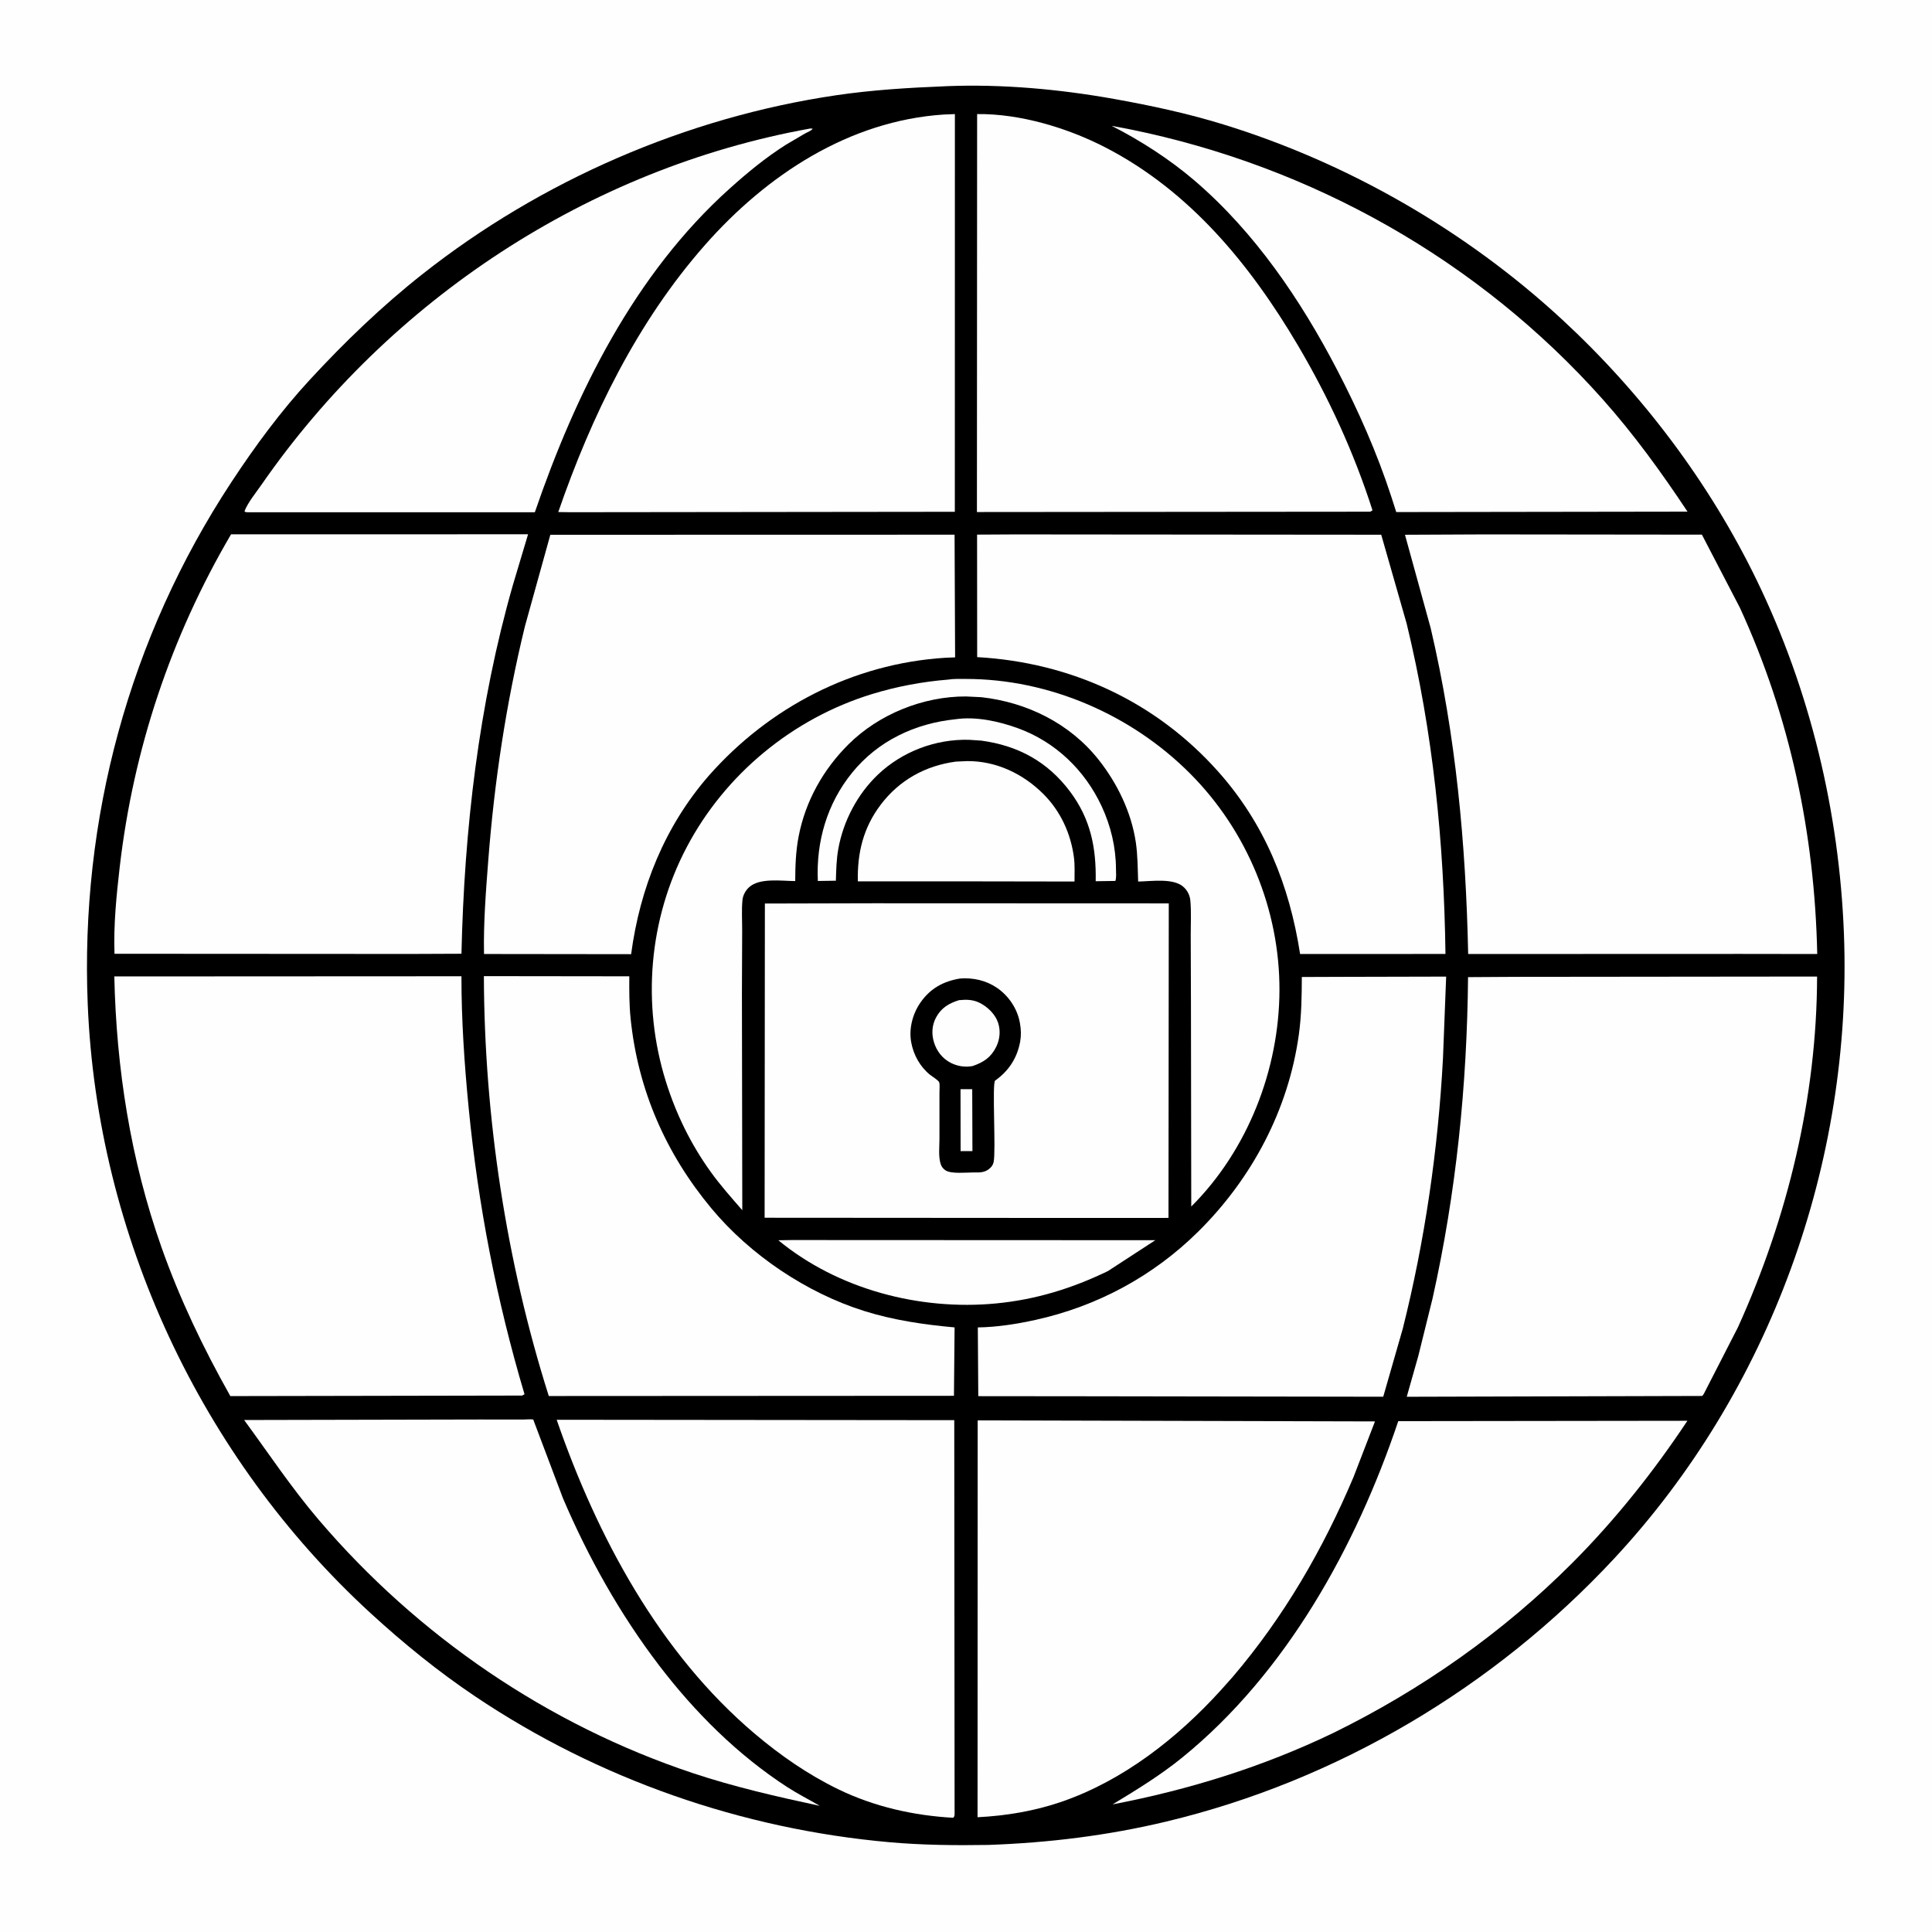
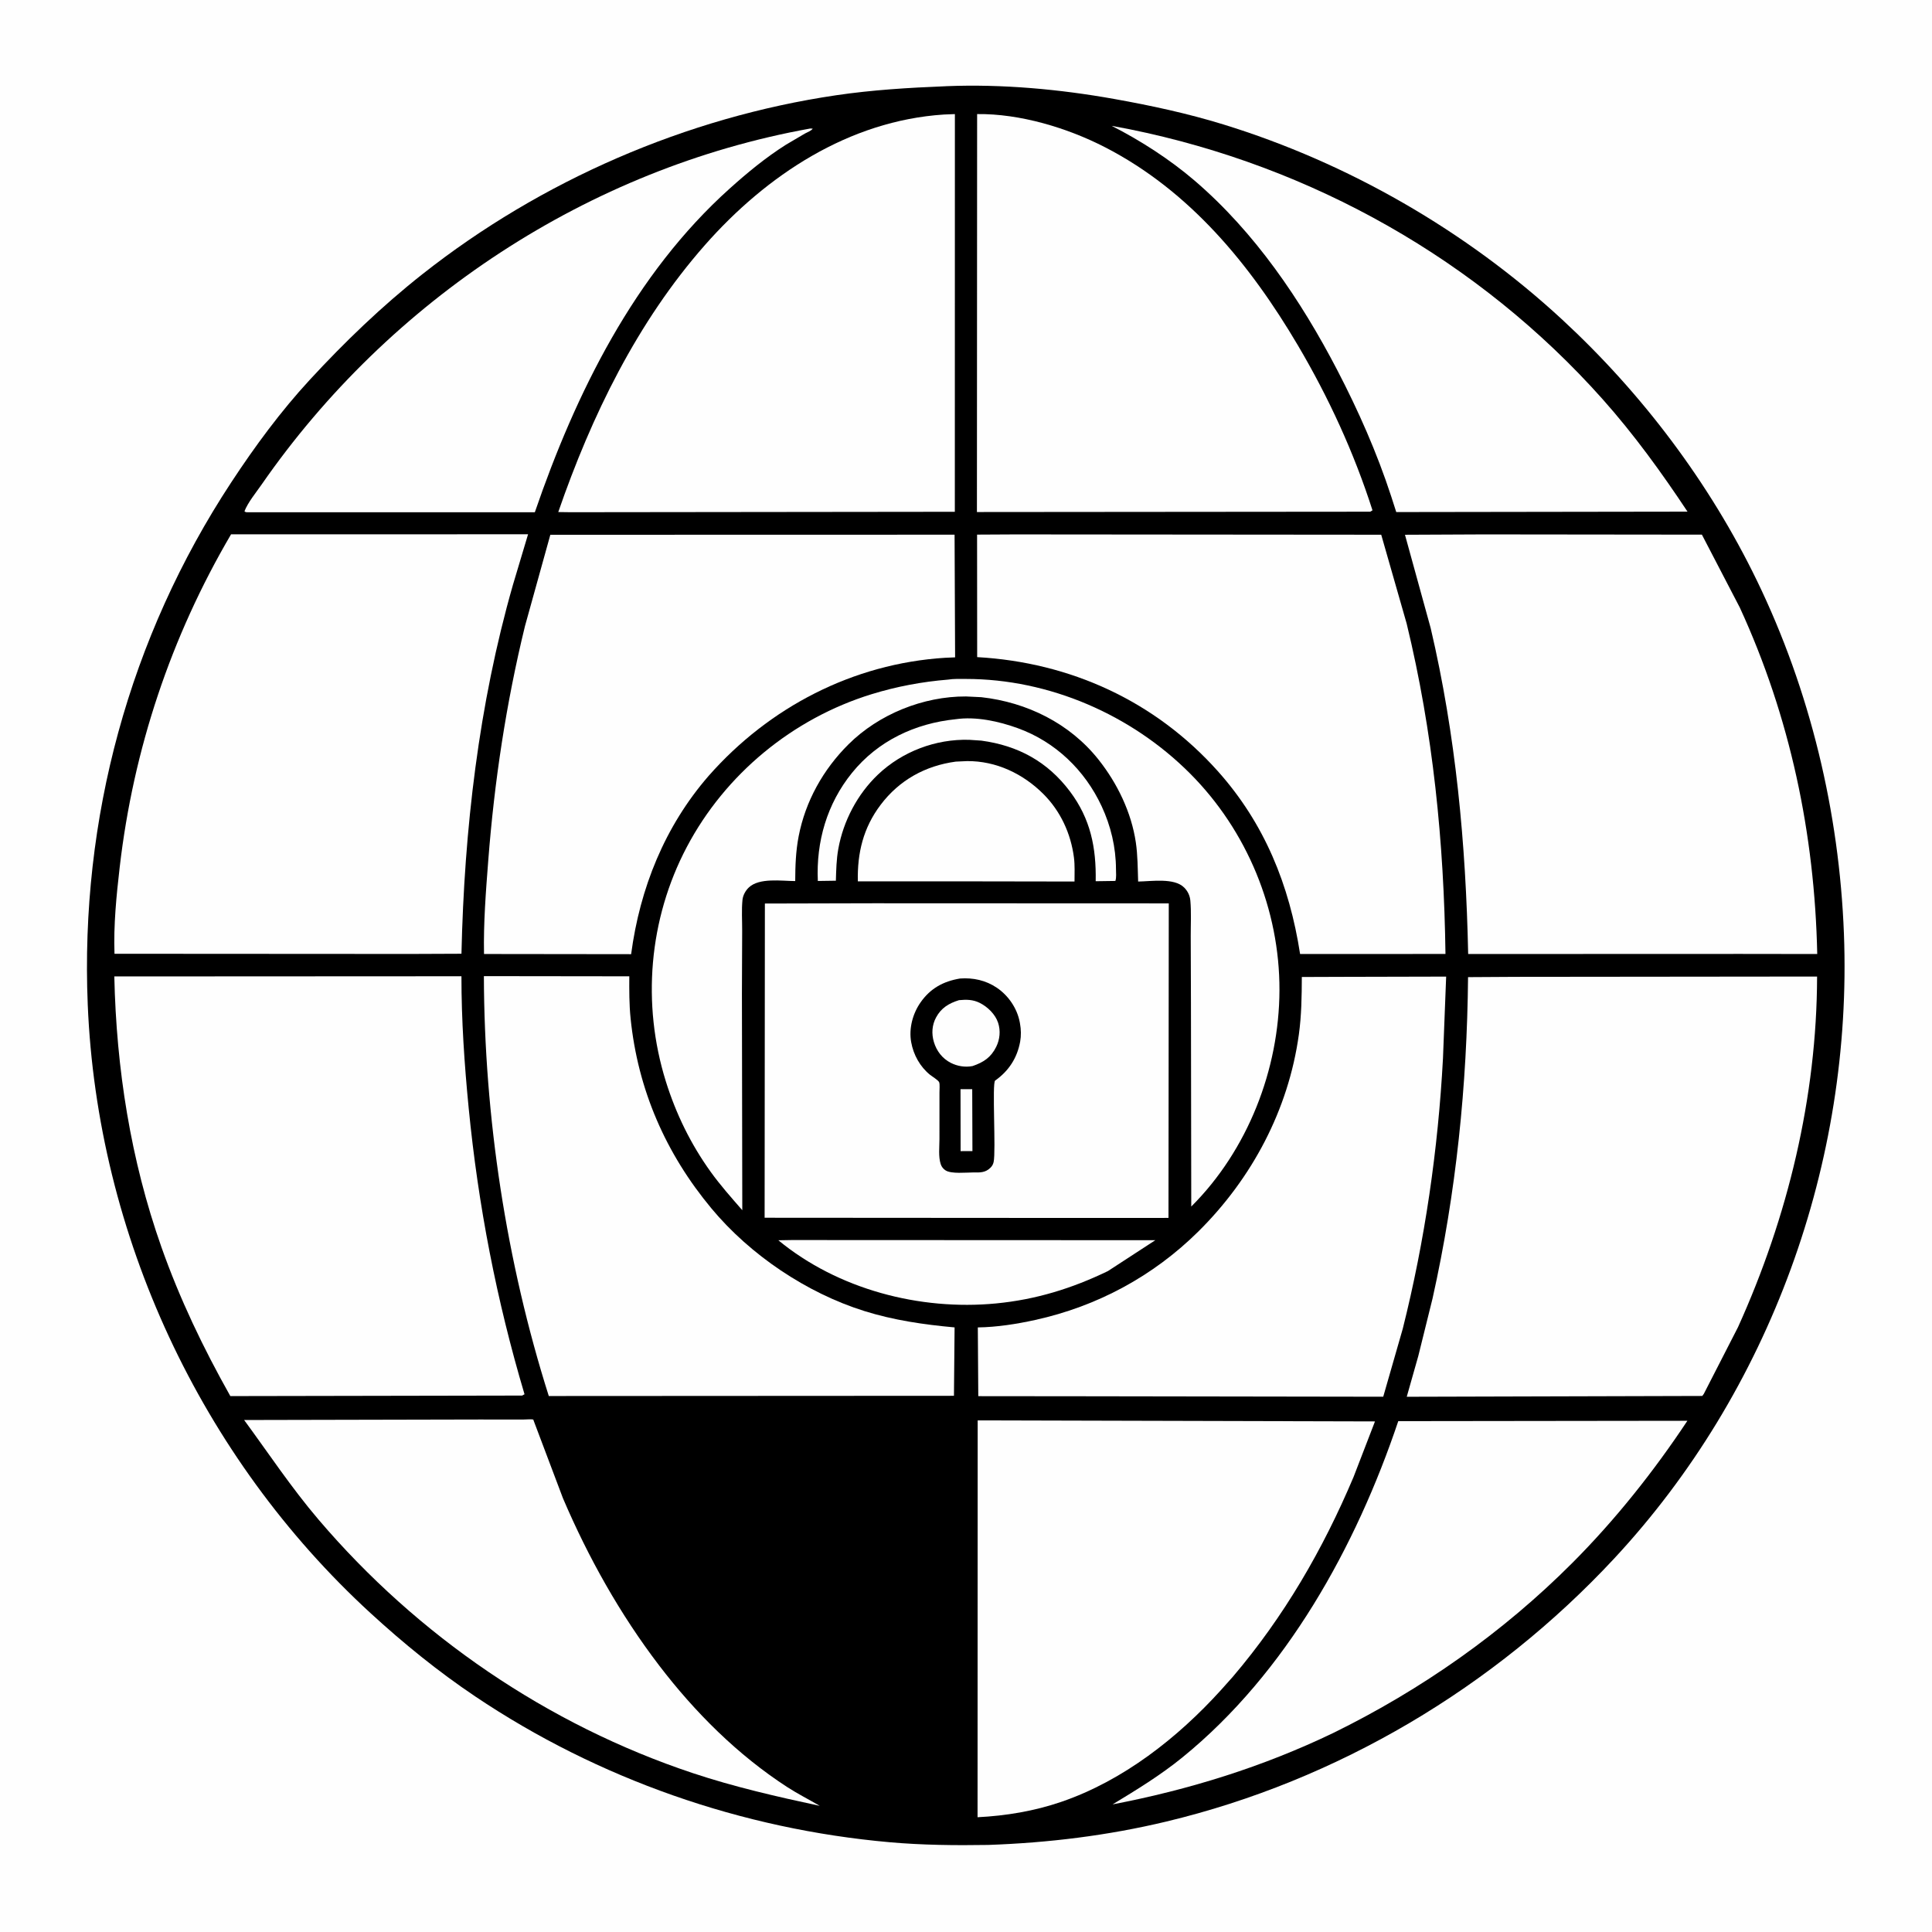
<svg xmlns="http://www.w3.org/2000/svg" version="1.1" style="display: block;" viewBox="0 0 2048 2048" width="1024" height="1024">
  <path transform="translate(0,0)" fill="rgb(254,254,254)" d="M -0 -0 L 2048 0 L 2048 2048 L -0 2048 L -0 -0 z" />
  <path transform="translate(0,0)" fill="rgb(0,0,0)" d="M 1001.7 91.45 L 1003.5 91.35 C 1062.26 88.988 1123.18 94.568 1181 104.894 C 1220 111.859 1258.95 120.246 1296.85 131.92 C 1429.17 172.687 1554.1 244.656 1655.83 338.63 C 1740.49 416.831 1812.13 511.685 1862.44 615.537 C 1918.83 731.951 1949.71 860.703 1954.64 989.879 C 1963.88 1231.86 1876.41 1474.43 1711.12 1652.08 C 1584.09 1788.6 1417.81 1887.48 1236.23 1930.95 C 1174.1 1945.82 1111.18 1953.49 1047.39 1955.71 C 1012.75 1956.28 977.686 1955.9 943.17 1952.85 C 786.481 1938.97 634.188 1885.94 503.588 1798.17 C 464.295 1771.77 427.604 1741.93 392.749 1709.94 C 212.716 1544.72 103.059 1309.06 93.007 1064.85 C 84.911 868.153 136.982 675.819 245.152 511.277 C 270.135 473.273 297.469 436.095 328.35 402.646 C 365.561 362.342 404.628 324.699 447.716 290.686 C 573.622 191.299 727.671 124.368 886.375 100.965 C 924.541 95.337 963.188 92.979 1001.7 91.45 z" />
  <path transform="translate(0,0)" fill="rgb(254,254,254)" d="M 1013 762.399 C 1034.64 759.285 1058.76 764.589 1079 771.942 C 1118.79 786.397 1149.95 816.391 1167.75 854.559 C 1177.53 875.538 1182.93 898.256 1182.99 921.431 C 1182.99 925.165 1183.59 930.366 1182.34 933.835 L 1161.48 934.131 C 1162.14 898.561 1156.04 868.015 1134.19 838.949 C 1110.4 807.293 1079.1 790.337 1040.25 785.093 L 1027.43 784.235 C 992.009 783.185 956.454 796.585 930.706 821.063 C 908.924 841.771 894.008 870.177 888.66 899.733 C 886.63 910.947 886.397 922.234 886.065 933.591 L 866.939 933.87 C 865.06 892.158 876.63 852.039 903.122 819.298 C 930.627 785.305 970.025 766.807 1013 762.399 z" />
  <path transform="translate(0,0)" fill="rgb(254,254,254)" d="M 839.438 1314.5 L 1224.69 1314.67 L 1174.43 1347.4 C 1136.34 1365.82 1098.02 1377.64 1055.83 1381.7 C 975.026 1389.47 888.182 1366.74 825.086 1314.74 L 839.438 1314.5 z" />
  <path transform="translate(0,0)" fill="rgb(254,254,254)" d="M 1013.17 807.344 L 1025.21 806.797 C 1055.92 806.569 1084.39 820.109 1105.98 841.64 C 1124.16 859.77 1135.14 883.576 1138.42 908.962 C 1139.49 917.254 1139.04 926.089 1139.03 934.454 L 1037.5 934.29 L 909.338 934.247 C 908.716 904.111 915.052 877.587 933.484 853.16 C 953.274 826.934 980.889 811.696 1013.17 807.344 z" />
  <path transform="translate(0,0)" fill="rgb(254,254,254)" d="M 1482.22 1506.47 L 1788.7 1506.09 C 1753.12 1559.76 1712.24 1611.15 1666.75 1656.75 C 1593.04 1730.62 1506.96 1791.06 1413.39 1836.98 C 1338.82 1872.88 1260.56 1897.16 1179.37 1912.73 C 1204.99 1897.2 1230.05 1881.89 1253.36 1862.95 C 1363.52 1773.43 1437.57 1639.28 1482.22 1506.47 z" />
  <path transform="translate(0,0)" fill="rgb(254,254,254)" d="M 258.789 1505.27 L 508.762 1504.73 L 554.137 1504.78 C 556.063 1504.79 564.332 1504.19 565.305 1504.86 C 565.557 1505.03 565.511 1505.44 565.615 1505.73 L 596.776 1588.25 C 623.575 1650.97 657.31 1711.22 698.733 1765.48 C 736.636 1815.12 782.164 1860.51 834.739 1894.52 C 845.794 1901.67 857.613 1907.6 868.959 1914.28 C 823.642 1904.55 778.476 1894.25 734.44 1879.59 C 580.616 1828.37 442.653 1734.1 337.583 1610.75 C 308.875 1577.05 284.889 1540.84 258.789 1505.27 z" />
-   <path transform="translate(0,0)" fill="rgb(254,254,254)" d="M 1178.38 133.393 L 1197.46 137.022 C 1390.57 176.19 1567.61 275.75 1698.94 423.269 C 1732.06 460.467 1761.34 500.9 1788.83 542.365 L 1480.08 542.808 L 1474.67 525.984 C 1459.61 479.829 1439.82 435.129 1417.43 392.099 C 1378.85 317.978 1330.16 246.13 1266.23 191.382 C 1240.15 169.046 1208.98 148.925 1178.38 133.393 z" />
+   <path transform="translate(0,0)" fill="rgb(254,254,254)" d="M 1178.38 133.393 L 1197.46 137.022 C 1390.57 176.19 1567.61 275.75 1698.94 423.269 C 1732.06 460.467 1761.34 500.9 1788.83 542.365 L 1480.08 542.808 L 1474.67 525.984 C 1459.61 479.829 1439.82 435.129 1417.43 392.099 C 1378.85 317.978 1330.16 246.13 1266.23 191.382 C 1240.15 169.046 1208.98 148.925 1178.38 133.393 " />
  <path transform="translate(0,0)" fill="rgb(254,254,254)" d="M 858.649 136.276 L 861.5 136.305 C 860.392 138.5 855.667 140.252 853.391 141.489 L 833.093 153.434 C 811.524 167.115 792.292 183.001 773.306 200.055 C 672.544 290.568 610.279 416.764 566.945 543.016 L 262.75 543.019 C 260.789 542.975 260.85 543.215 259.125 542 C 262.802 532.541 271.473 522.068 277.331 513.619 C 412.933 318.003 623.923 178.612 858.649 136.276 z" />
  <path transform="translate(0,0)" fill="rgb(254,254,254)" d="M 1004.99 720.412 C 1010.92 719.43 1017.76 719.71 1023.82 719.71 C 1112.24 719.704 1199.29 757.584 1261.52 819.966 C 1321.93 880.522 1356.54 964.239 1356.28 1049.67 C 1356.02 1133.74 1322.58 1219.38 1262.78 1278.98 L 1262.45 1062.62 L 1262.22 992.324 C 1262.17 979.965 1262.92 966.915 1261.81 954.622 C 1261.32 949.271 1259.02 944.582 1255.24 940.803 C 1244.76 930.308 1220.61 934.263 1206.48 934.473 C 1206 920.753 1206.04 906.585 1204.03 893 C 1199.31 861.097 1184.46 830.443 1164.53 805.29 C 1134.01 766.782 1088.6 744.452 1040.25 739.049 L 1024 738.27 C 978.667 738.08 931.572 757.064 899.397 789.063 C 872.567 815.745 853.777 849.346 846.588 886.569 C 843.542 902.339 843.024 917.974 842.963 933.969 C 828.357 933.913 804.924 930.225 793.777 940.769 C 790.283 944.073 787.541 949.077 787.059 953.898 C 785.996 964.552 786.773 976.132 786.732 986.871 L 786.471 1052.8 L 786.861 1282.86 C 775.298 1269.59 763.463 1256.3 753.189 1241.98 C 732.189 1212.71 716.546 1180.7 705.825 1146.34 C 680.179 1064.16 687.744 974.331 727.959 898.01 C 768.764 820.567 840.292 761.655 923.874 735.894 C 950.312 727.745 977.419 722.642 1004.99 720.412 z" />
  <path transform="translate(0,0)" fill="rgb(254,254,254)" d="M 1422.75 1035.5 L 1532.99 1035.24 L 1529.61 1122 C 1524.45 1218.25 1510.47 1314.97 1486.99 1408.5 L 1466.28 1480.59 L 1148.5 1480.1 L 1037.02 1479.99 L 1036.53 1407.12 C 1056.85 1406.82 1077.57 1403.56 1097.37 1399.21 C 1162.97 1384.82 1222.45 1352.77 1270.19 1305.54 C 1327.11 1249.22 1365.81 1176.39 1376.83 1096.73 C 1379.65 1076.42 1379.9 1056.12 1379.99 1035.65 L 1422.75 1035.5 z" />
  <path transform="translate(0,0)" fill="rgb(254,254,254)" d="M 512.94 1034.74 L 667.086 1034.93 C 667.004 1049.88 666.933 1064.58 668.45 1079.47 C 676.168 1155.21 705.67 1222.75 754.257 1281.1 C 795.24 1330.32 854.994 1370.53 916.018 1389.69 C 947.308 1399.51 979.355 1404.15 1011.9 1407.1 L 1011.23 1479.61 L 581.739 1479.84 C 536.615 1337.44 513.346 1184.09 512.94 1034.74 z" />
  <path transform="translate(0,0)" fill="rgb(254,254,254)" d="M 1036.38 1505.68 L 1457.54 1506.76 L 1434.79 1565.73 C 1402.27 1642.67 1361.16 1713.63 1306.92 1777.35 L 1294.26 1791.55 C 1248.22 1842.36 1190.41 1887.65 1125.03 1910.03 C 1096.36 1919.85 1066.45 1924.82 1036.25 1926.34 L 1036.38 1505.68 z" />
-   <path transform="translate(0,0)" fill="rgb(254,254,254)" d="M 590.096 1505.01 L 1011.56 1505.44 L 1011.91 1923.5 C 1011.69 1925.57 1011.62 1925.39 1010.5 1926.92 C 968.542 1924.63 926.553 1915.15 888.621 1896.72 C 856.489 1881.1 827.283 1860.84 800.081 1837.83 C 698.906 1752.23 632.911 1628.75 590.096 1505.01 z" />
  <path transform="translate(0,0)" fill="rgb(254,254,254)" d="M 1000.46 121.41 L 1012.22 120.94 L 1012.16 542.519 L 604.75 542.979 L 591.778 542.8 C 627.035 440.789 675.495 341.197 747.346 259.655 C 812.529 185.68 899.849 127.994 1000.46 121.41 z" />
  <path transform="translate(0,0)" fill="rgb(254,254,254)" d="M 1035.79 120.925 C 1081.18 120.37 1131.43 135.517 1171.46 156.129 C 1261.23 202.357 1325.27 280.485 1375.74 365.951 C 1408.34 421.155 1435.33 479.843 1454.9 540.968 L 1452.5 542.424 L 1035.58 542.781 L 1035.79 120.925 z" />
  <path transform="translate(0,0)" fill="rgb(254,254,254)" d="M 583.372 566.891 L 1011.89 566.789 L 1012.45 696.828 L 1001.56 697.293 C 904.172 703.494 815.338 749.62 751.213 822.425 C 704.655 875.978 678.314 941.517 669.025 1011.47 L 513.077 1011.28 C 512.422 978.546 515.031 945.063 517.551 912.428 C 524.039 828.403 536.493 745.615 556.492 663.688 L 583.372 566.891 z" />
  <path transform="translate(0,0)" fill="rgb(254,254,254)" d="M 1076.38 566.499 L 1464.15 566.828 L 1491.13 661.06 C 1519.13 776.393 1530.65 892.745 1532.26 1011.22 L 1493.5 1011.25 L 1378.15 1011.27 C 1366.87 938.342 1340.56 873.028 1291.02 817.564 C 1224.65 743.257 1134.86 702.175 1035.84 696.577 L 1035.74 566.714 L 1076.38 566.499 z" />
  <path transform="translate(0,0)" fill="rgb(254,254,254)" d="M 926.376 957.503 L 1238.95 957.624 L 1238.65 1291.03 L 1125.5 1291.07 L 810.526 1290.86 L 810.811 957.782 L 926.376 957.503 z" />
  <path transform="translate(0,0)" fill="rgb(0,0,0)" d="M 1017.61 1037.27 C 1031.58 1036.24 1045.06 1039.16 1056.76 1047.1 C 1068.99 1055.4 1078.14 1068.82 1080.94 1083.36 L 1081.24 1085 C 1082.39 1091.12 1082.53 1098.03 1081.41 1104.19 C 1078.26 1121.49 1069.3 1135.29 1054.91 1145.43 C 1051.45 1147.87 1055.89 1220.02 1053.29 1231.77 C 1052.73 1234.26 1051.72 1236.05 1049.92 1237.85 C 1044.48 1243.25 1038.6 1242.95 1031.5 1242.84 C 1024.02 1242.86 1008.68 1244.51 1002.5 1240.76 C 1000 1239.25 998.142 1236.89 997.23 1234.13 C 994.592 1226.16 995.839 1215.83 995.867 1207.43 L 995.882 1157.84 C 995.821 1155.16 996.439 1149.49 995.546 1147.22 C 994.704 1145.09 987.936 1140.99 985.98 1139.42 C 975.259 1130.8 968.266 1118.12 965.872 1104.63 C 963.301 1090.15 967.517 1074.41 975.889 1062.5 C 986.325 1047.65 999.907 1040.27 1017.61 1037.27 z" />
  <path transform="translate(0,0)" fill="rgb(254,254,254)" d="M 1018.19 1154.57 L 1030.6 1154.57 L 1030.82 1220.2 L 1018.29 1220.26 L 1018.19 1154.57 z" />
  <path transform="translate(0,0)" fill="rgb(254,254,254)" d="M 1016.57 1060.21 C 1024.39 1059.46 1031.28 1059.49 1038.5 1063.07 C 1046.85 1067.22 1055.06 1075.15 1058.02 1084.15 C 1060.81 1092.64 1059.92 1101.78 1056.01 1109.72 C 1050.46 1120.95 1042.45 1126.15 1030.98 1130.06 C 1023.17 1131.58 1014.91 1130.27 1007.83 1126.65 C 998.899 1122.09 992.797 1114.1 989.953 1104.54 C 987.349 1095.79 987.904 1086.66 992.258 1078.56 C 997.77 1068.3 1005.88 1063.58 1016.57 1060.21 z" />
  <path transform="translate(0,0)" fill="rgb(254,254,254)" d="M 121.177 1035.06 L 489.149 1034.87 C 489.12 1081.4 492.276 1128.05 496.792 1174.33 C 506.886 1277.79 526.369 1378.31 556.012 1477.97 L 553.5 1479.36 L 244.168 1479.92 C 215.496 1428.97 190.541 1377.03 171.058 1321.83 C 138.47 1229.5 123.303 1132.71 121.177 1035.06 z" />
  <path transform="translate(0,0)" fill="rgb(254,254,254)" d="M 1606.75 1035.5 L 1926.19 1035.17 C 1925.91 1163.18 1895.05 1290.53 1842.35 1406.86 L 1806.12 1477.55 L 1804.5 1479.77 L 1491.21 1480.63 L 1503.45 1437.43 L 1518.57 1376.4 C 1543.61 1264.39 1555.14 1150.48 1556.2 1035.8 L 1606.75 1035.5 z" />
  <path transform="translate(0,0)" fill="rgb(254,254,254)" d="M 244.931 566.396 L 559.768 566.357 L 543.722 620 C 507.403 746.888 492.144 879.334 489.164 1011.01 L 435.092 1011.23 L 121.366 1011.04 C 120.295 980.671 123.392 949.484 126.878 919.348 C 141.359 794.193 181.188 675.005 244.931 566.396 z" />
  <path transform="translate(0,0)" fill="rgb(254,254,254)" d="M 1573.44 566.489 L 1804.08 566.742 L 1844.25 644 C 1897.63 760.016 1923.64 883.867 1926.35 1011.3 L 1845.5 1011.19 L 1556.32 1011.29 C 1553.88 894.617 1543.26 779.559 1516.56 665.738 L 1489.33 566.871 L 1573.44 566.489 z" />
</svg>